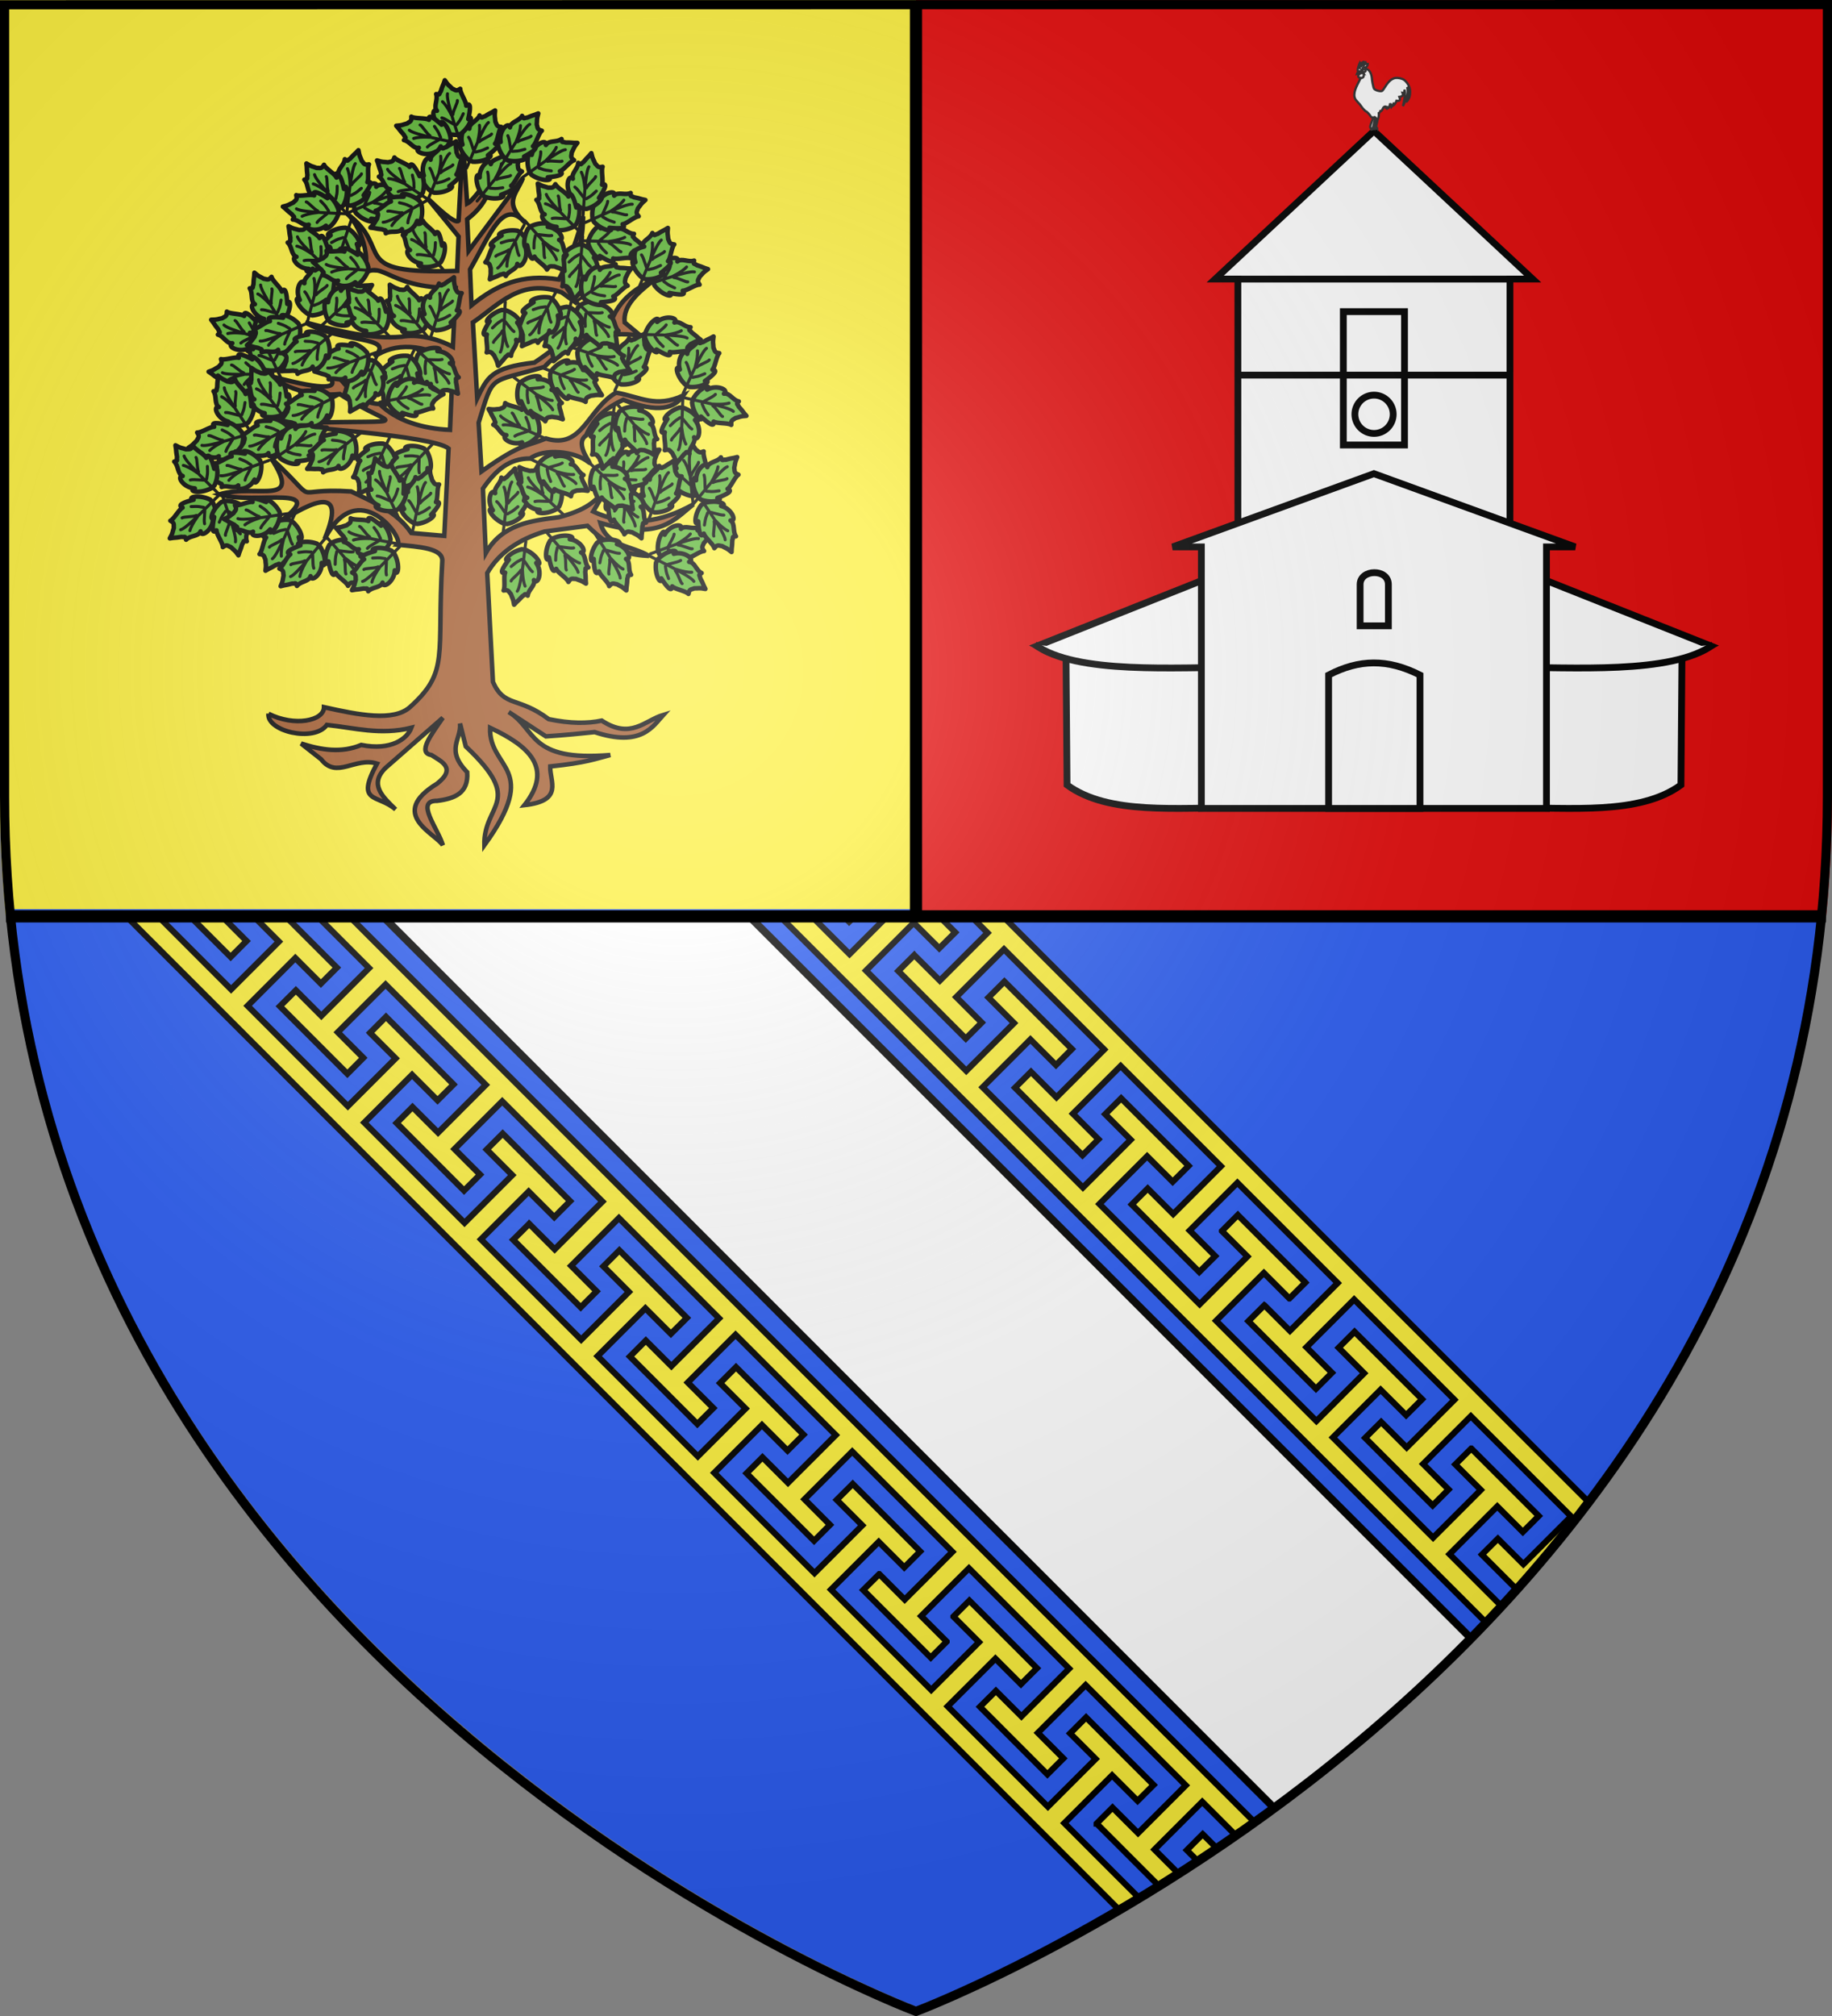
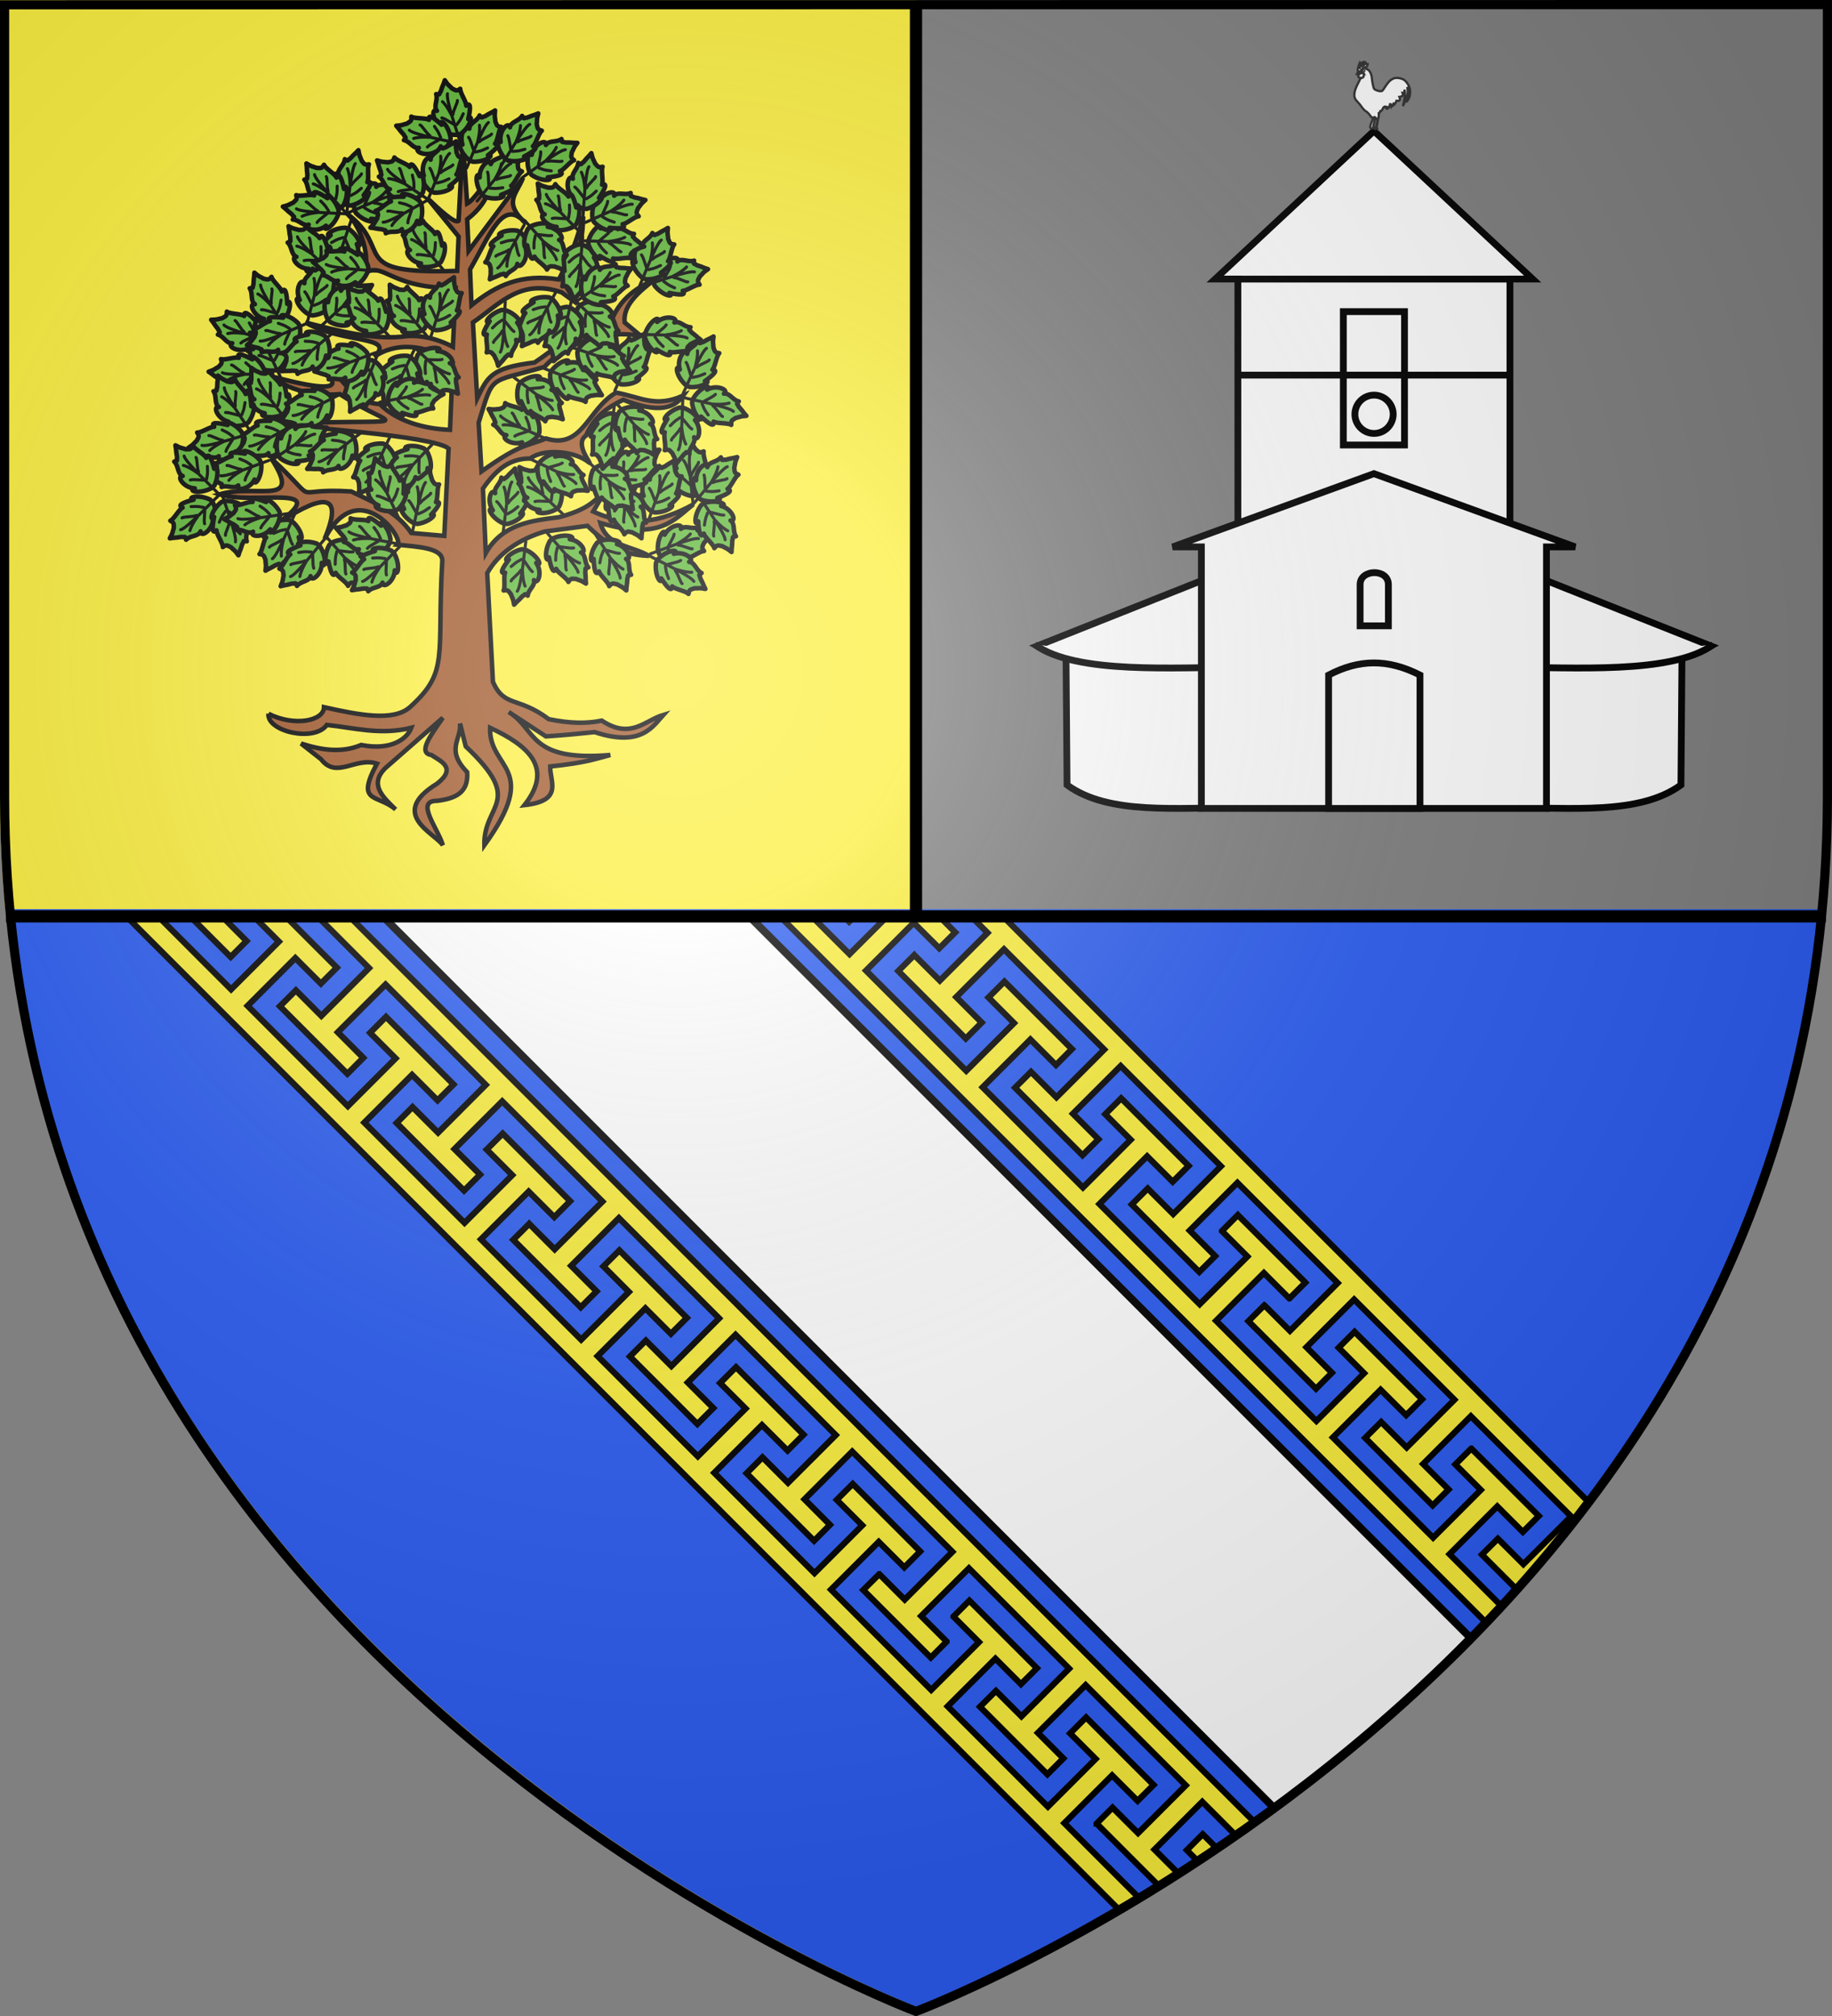
<svg xmlns="http://www.w3.org/2000/svg" xmlns:xlink="http://www.w3.org/1999/xlink" xml:space="preserve" width="600" height="660" version="1.0">
  <rect width="100%" height="100%" fill="#808080" stroke="none" />
  <defs>
    <radialGradient xlink:href="#b" id="e" cx="221.445" cy="226.331" r="300" fx="221.445" fy="226.331" gradientTransform="matrix(1.353 0 0 1.349 -77.63 -85.747)" gradientUnits="userSpaceOnUse" />
    <linearGradient id="b">
      <stop offset="0" style="stop-color:white;stop-opacity:.314" />
      <stop offset=".19" style="stop-color:white;stop-opacity:.251" />
      <stop offset=".6" style="stop-color:#6b6b6b;stop-opacity:.125" />
      <stop offset="1" style="stop-color:black;stop-opacity:.125" />
    </linearGradient>
    <clipPath id="d" clipPathUnits="userSpaceOnUse">
      <path d="M-295.887-119.913c25.699 257.616 298 360 298 360v-1.5s270.474-101.957 296-358.5h-296z" style="display:inline;fill:#2b5df2;fill-opacity:1;fill-rule:evenodd;stroke:none;stroke-width:1px;stroke-linecap:butt;stroke-linejoin:miter;stroke-opacity:1" />
    </clipPath>
  </defs>
  <g style="display:inline">
    <path d="M0 0v260.43c0 13.58.672 26.762 1.947 39.57H300V0Z" style="display:inline;fill:#fcef3c;fill-opacity:1;fill-rule:evenodd;stroke:none;stroke-width:1px;stroke-linecap:butt;stroke-linejoin:miter;stroke-opacity:1" />
    <path d="M3.94 297.636c25.698 257.616 298 360 298 360v-1.5s270.473-101.957 296-358.5h-296z" style="display:inline;fill:#2b5df2;fill-opacity:1;fill-rule:evenodd;stroke:none;stroke-width:1px;stroke-linecap:butt;stroke-linejoin:miter;stroke-opacity:1" />
-     <path d="M600 0v260.43c0 13.58-.672 26.762-1.947 39.57H300V0Z" style="display:inline;fill:#e20909;fill-opacity:1;fill-rule:evenodd;stroke:none;stroke-width:1px;stroke-linecap:butt;stroke-linejoin:miter;stroke-opacity:1" />
  </g>
  <g style="display:inline">
    <g style="display:inline" transform="matrix(.495 0 0 .495 31.371 10.433)">
      <path d="M114.247 450.989c17.183 8.69 36.687 4.707 36.755-4.358 23.298 5.224 45.928 9.644 56.837 0 26.325-23.643 17.765-33.669 21.408-96.433.77-8.816-15.466-9.602-29.555-10.989 4.613-4.115-26.133-46.696-48.32-3.776 14.94-35.583-6.754-26.2-31.62-9.912 38.138-27.76-14.998-12.202-37.902-19.656 24.912-7.342 55.51 8.963 34.089-23.99 35.328 33.004 9.262 19.326 53.061 22.095 14.603 7.147 30.022 13.068 39.786 27.472l21.788 1.894 2.841-57.784c-10.11-8.512-102.201-14.648-119.357-16.104 103.931-4.407 85.428 5.116 47.364-19.893-28.64 2.833-46.739-12.146-42.417-11.002 66.338 17.561 31.143-7.143-2.105-26.89 7.715 3.75 36.18 9.211 42.627 25.578 7.781 8.007 13.496 18.08 28.419 18.945 10.734 10.844 28.116 16.296 46.417 17.051l1.894-44.522c-18.76-12.964-38.745-13.114-52.1-3.79 15.21-14.208-20.911-8.525-45.47-22.734 22.004 5.702 43.937 11.188 63.468 9.473 10.736-1.904 23.366 1.007 34.102 6.63l1.895-38.838c-49.02.518-47.846-22.618-65.421-5.626 12.714-5.89 3.403-35.425-6.573-43.632 31.862 23.725-1.404 40.272 72.941 37.89l.947-22.734-20.84-25.576c6.95 6.637 18.456 17.65 20.84 15.156l2.842-52.1 2.842 40.733c4.71-2.447 12.872-15.249 19.893-24.63-5.322 10.727-3.142 22.037-19.893 35.05l.947 20.84 35.997-48.311c-4.354 11.175-13.584 16.127 2.173 30.48-15.265-17.812-23.255 5.86-37.222 30.146l.947 23.682c16.757-13.634 33.495-20.995 57.784-17.051 8.365-15.392 12.75-28.794 16.104-41.68-.255 11.054-1.188 22.957-11.367 46.416l7.578 11.367-10.42-7.578c-27.36-9.459-40.964 7.769-58.732 19.893l2.842 50.206c6.612-13.708 8.871-20.274 37.891-23.682 19.145-12.725 20.768-18.567 50.206-25.577 5.497-16.886 18.96-24.752 29.366-29.365-11.128 8.573-21.187 17.36-19.893 28.418l11.368 9.473c-14.611-4.71-46.234-.101-64.416 19.893-37.627 11.132-33.415 4.03-43.575 36.944l1.895 32.207c26.984-19.089 29.084-16.137 42.628-21.787 24.255 7.6 27.68-19.643 46.417-30.313 16.167 2.842 26.095 10.353 44.522 1.895-5.852 8.357-16.344 12.074-39.786 2.841-10.248 4.836-19.395 11.325-24.63 23.682-8.374 5.499 5.105 20.405 1.81 17.66-8.969-7.469-29.972-9.353-38.753-2.503-13.678-.092-22.603 7.434-31.26 19.893l1.894 42.628c10.853-19.2 30.202-21.414 48.311-23.682 17.96-4.826 23.799-9.839 32.208-19.893l-9.473 16.103c23.495 10.943 45.336 7.005 66.31-4.736-13.065 10.208-21.866 23.905-61.573 12.315 4.368 15.752 21.116 14.999 32.207 21.787-10.989-.59-22.316-1.97-40.733-19.893l-28.419 3.79c-17.44 5.312-30.554 14.58-37.89 27.47l3.788 71.994c7.584 17.03 16.607 9.354 36.944 24.63 14.635 2.951 25.353 2.933 35.05.947 19.268 12.645 28.45-.139 40.733-3.79-6.699 7.31-14.384 21.672-45.47 11.368-9.513.947-17.897 1.894-32.207 2.842l-24.63-16.104c18.602 11.143 12.562 33.066 67.257 28.418-9.898 2.527-15.61 5.053-39.785 7.579-.351 9.98 9.146 22.645-17.052 25.576 19.36-24.533 3.008-39.147-22.734-51.153-.861 27.921 33.968 25.427-3.79 77.677-.678-27.763 27.193-28.121-12.314-65.362l-3.79-15.157c1.127 10.585-9.937 17.107 4.737 32.208 1.018 13.964-8.417 17.475-19.893 18.945-14.872-.296.615 18.383 3.79 29.366-5.053-7.894-36.738-20.584-3.79-40.733 13.327-10.484 2.349-14.835-3.789-18.946-9.403-1.393-.106-13.472 7.578-24.629l-37.89 33.155c-11.076 10.818-1.968 19.113 6.63 27.471-11.926-10.36-26.78-3.495-12.315-30.313-14.392-4.586-26.689 10.464-36.944-2.842l-13.262-10.42c13.262 4.254 26.524 6.47 39.786.947 19.813 3.955 30.455-4.125 33.155-11.367-20.528 5.062-37.689.025-55.89-1.895-8.39 11.648-39.858 4.267-38.649-7.388z" style="display:inline;fill:#9d5324;fill-opacity:1;fill-rule:evenodd;stroke:#000;stroke-width:3;stroke-linecap:butt;stroke-linejoin:miter;stroke-miterlimit:4;stroke-dasharray:none;stroke-opacity:1" />
      <g id="c" style="display:inline;fill:#5ab532;fill-opacity:1">
        <path d="M320.915 398.626c-1.605-1.756-1.375-3.593-5.431-3.033 1.647-2.649.435-11.098 2.005-13.783-4.715.978-1.842-3.749 3.487-9.974-5.43 2.14.054-5.695 10.544-7.43l2.866.582c9.9 5.088 12.561 14.646 7.73 10.733 4.697 7.462.264 17.543-2.596 13.227 1.055 4.347-4.897 7.158-5.55 11.767-2.585-2.473-1.953-.56-4.07.12-4.63 4.525-3.31 2.704-6.91 6.246-.556-5.342-.965-4.486-2.075-8.455z" style="fill:#5ab532;fill-opacity:1;fill-rule:evenodd;stroke:#000;stroke-width:3.531;stroke-linecap:butt;stroke-linejoin:round;stroke-miterlimit:4;stroke-dasharray:none;stroke-opacity:1" transform="scale(.85)rotate(-3.389 976.606 381.854)" />
        <path d="M332.387 393.217c-2.112-5.766-.956-16.519-1.453-11.372m-1.114-1.236c-1.623 2.689-7.811 6.523-8.082 7.963m16.97-6.266c-2.445-1.972-5.576-9.404-6.967-9.867m-.843-.205c-3.762 1.976-2.821.82-8.439 5.112m12.575-18.742c-1.03 4.182-5.44 34.45-8.98 38.2" style="opacity:1;fill:#5ab532;fill-opacity:1;fill-rule:evenodd;stroke:#000;stroke-width:2.354;stroke-linecap:round;stroke-linejoin:round;stroke-miterlimit:4;stroke-dasharray:none;stroke-opacity:1" transform="scale(.85)rotate(-3.389 976.606 381.854)" />
      </g>
      <use xlink:href="#c" width="100%" height="100%" transform="rotate(180 277.07 333.839)" />
      <use xlink:href="#c" width="100%" height="100%" transform="rotate(126.59 301.395 334.243)" />
      <use xlink:href="#c" width="100%" height="100%" style="display:inline" transform="rotate(-48.034 284.923 318.51)" />
      <use xlink:href="#c" width="100%" height="100%" transform="rotate(-39.411 300.755 270.473)" />
      <use xlink:href="#c" width="100%" height="100%" transform="rotate(-117.401 328.224 316.095)" />
      <use xlink:href="#c" width="100%" height="100%" transform="rotate(-69.936 332.617 283.152)" />
      <use xlink:href="#c" width="100%" height="100%" transform="rotate(-40.755 301.855 167.78)" />
      <use xlink:href="#c" width="100%" height="100%" transform="rotate(166.883 341.302 331.072)" />
      <use xlink:href="#c" width="100%" height="100%" transform="rotate(-147.462 336.34 308.494)" />
      <use xlink:href="#c" width="100%" height="100%" transform="rotate(-167.024 324.428 325.03)" />
      <use xlink:href="#c" width="100%" height="100%" transform="rotate(-40.307 259.122 242.062)" />
      <use xlink:href="#c" width="100%" height="100%" transform="rotate(-4.87 -767.696 -930.712)" />
      <use xlink:href="#c" width="100%" height="100%" transform="rotate(-84.294 284.64 231.489)" />
      <use xlink:href="#c" width="100%" height="100%" transform="rotate(-71.472 248.818 307.324)" />
      <use xlink:href="#c" width="100%" height="100%" transform="rotate(-137.748 305.04 309.033)" />
      <use xlink:href="#c" width="100%" height="100%" transform="rotate(-53.588 253.637 269.517)" />
      <use xlink:href="#c" width="100%" height="100%" transform="translate(58.56 -89.906)" />
      <use xlink:href="#c" width="100%" height="100%" transform="rotate(-46.626 208.465 221.725)" />
      <use xlink:href="#c" width="100%" height="100%" transform="rotate(-162.41 329.035 279.94)" />
      <use xlink:href="#c" width="100%" height="100%" transform="rotate(-95.596 259.136 235.262)" />
      <use xlink:href="#c" width="100%" height="100%" transform="rotate(-114.923 270.126 226.959)" />
      <use xlink:href="#c" width="100%" height="100%" transform="rotate(-164.525 310.729 247.346)" />
      <use xlink:href="#c" width="100%" height="100%" transform="rotate(-162.851 306.465 282.723)" />
      <use xlink:href="#c" width="100%" height="100%" transform="rotate(106.889 316.311 307.884)" />
      <use xlink:href="#c" width="100%" height="100%" transform="rotate(-59.956 186.602 289.617)" />
      <use xlink:href="#c" width="100%" height="100%" transform="rotate(-75.755 216.761 272.225)" />
      <use xlink:href="#c" width="100%" height="100%" transform="rotate(-78.56 220.674 254.626)" />
      <use xlink:href="#c" width="100%" height="100%" transform="rotate(-2.177 -5004.796 -753.824)" />
      <use xlink:href="#c" width="100%" height="100%" transform="rotate(-52.744 139.199 224.763)" />
      <use xlink:href="#c" width="100%" height="100%" transform="rotate(5.958 1837.269 548.567)" />
      <use xlink:href="#c" width="100%" height="100%" transform="rotate(-131.39 265.361 250.15)" />
      <use xlink:href="#c" width="100%" height="100%" transform="rotate(21.603 727.438 306.852)" />
      <use xlink:href="#c" width="100%" height="100%" transform="rotate(-4.165 -1901.015 445.066)" />
      <use xlink:href="#c" width="100%" height="100%" transform="rotate(21.765 828.335 229.46)" />
      <use xlink:href="#c" width="100%" height="100%" transform="rotate(-48.794 50.185 231.708)" />
      <use xlink:href="#c" width="100%" height="100%" transform="rotate(-95.32 211.911 221.191)" />
      <use xlink:href="#c" width="100%" height="100%" transform="rotate(-121.07 244.609 220.476)" />
      <use xlink:href="#c" width="100%" height="100%" transform="rotate(176.959 306.296 230.202)" />
      <use xlink:href="#c" width="100%" height="100%" transform="rotate(128.491 351.79 243.37)" />
      <use xlink:href="#c" width="100%" height="100%" transform="rotate(-132.7 230.832 216.968)" />
      <use xlink:href="#c" width="100%" height="100%" transform="rotate(-147.842 235.962 229.144)" />
      <use xlink:href="#c" width="100%" height="100%" transform="rotate(-155.17 249.007 214.628)" />
      <use xlink:href="#c" width="100%" height="100%" transform="rotate(-164.283 247.931 216.273)" />
      <use xlink:href="#c" width="100%" height="100%" transform="rotate(155.47 291.548 200.434)" />
      <use xlink:href="#c" width="100%" height="100%" transform="rotate(95.314 382.1 184.931)" />
      <use xlink:href="#c" width="100%" height="100%" transform="rotate(-164.696 237.035 228.167)" />
      <use xlink:href="#c" width="100%" height="100%" transform="rotate(-120.395 163.223 262.403)" />
      <use xlink:href="#c" width="100%" height="100%" transform="rotate(116.892 321.642 204.085)" />
      <use xlink:href="#c" width="100%" height="100%" transform="rotate(132.779 296.593 235.542)" />
      <use xlink:href="#c" width="100%" height="100%" transform="rotate(53.708 475.485 160.295)" />
      <use xlink:href="#c" width="100%" height="100%" transform="rotate(180 225.278 228.542)" />
      <use xlink:href="#c" width="100%" height="100%" transform="rotate(130.773 274.914 201.458)" />
      <use xlink:href="#c" width="100%" height="100%" transform="rotate(85.927 341.611 165.063)" />
      <use xlink:href="#c" width="100%" height="100%" transform="rotate(11.58 1272.101 -339.674)" />
      <use xlink:href="#c" width="100%" height="100%" transform="rotate(126.528 265.19 216.11)" />
      <use xlink:href="#c" width="100%" height="100%" transform="rotate(-172.291 207.347 269.54)" />
      <use xlink:href="#c" width="100%" height="100%" transform="rotate(87.683 328.2 196.104)" />
      <use xlink:href="#c" width="100%" height="100%" transform="rotate(140.165 230.642 237.919)" />
      <use xlink:href="#c" width="100%" height="100%" transform="rotate(-139.31 190.574 290.568)" />
      <use xlink:href="#c" width="100%" height="100%" transform="rotate(133.51 281.095 255.364)" />
      <use xlink:href="#c" width="100%" height="100%" transform="rotate(129.035 271.737 247.706)" />
      <use xlink:href="#c" width="100%" height="100%" transform="rotate(-169.271 246.725 272.432)" />
      <use xlink:href="#c" width="100%" height="100%" transform="rotate(-53.766 120.567 345.741)" />
      <use xlink:href="#c" width="100%" height="100%" transform="rotate(18.504 636.738 46.974)" />
      <use xlink:href="#c" width="100%" height="100%" transform="rotate(-107.746 202.604 326.272)" />
      <use xlink:href="#c" width="100%" height="100%" transform="rotate(15.223 700.1 -91.165)" />
      <use xlink:href="#c" width="100%" height="100%" transform="rotate(62.423 338 192.655)" />
      <use xlink:href="#c" width="100%" height="100%" transform="rotate(99.109 256.875 199.192)" />
      <use xlink:href="#c" width="100%" height="100%" transform="rotate(147.433 219.285 259.098)" />
      <use xlink:href="#c" width="100%" height="100%" transform="rotate(59.459 338.657 138.272)" />
      <use xlink:href="#c" width="100%" height="100%" transform="rotate(42.752 397.058 104.991)" />
      <use xlink:href="#c" width="100%" height="100%" transform="rotate(80.881 266.108 183.232)" />
      <use xlink:href="#c" width="100%" height="100%" transform="rotate(135.663 221.77 265.132)" />
      <use xlink:href="#c" width="100%" height="100%" transform="rotate(139.309 206.896 266.743)" />
      <use xlink:href="#c" width="100%" height="100%" transform="rotate(66.465 248.18 162.502)" />
      <use xlink:href="#c" width="100%" height="100%" transform="rotate(54.147 284.21 148.812)" />
      <use xlink:href="#c" width="100%" height="100%" transform="rotate(62.63 243.562 170.5)" />
      <use xlink:href="#c" width="100%" height="100%" transform="rotate(-131.117 188.272 348.442)" />
      <use xlink:href="#c" width="100%" height="100%" transform="rotate(127.787 190.567 271.244)" />
      <use xlink:href="#c" width="100%" height="100%" transform="rotate(38.225 226.156 28.231)" />
      <use xlink:href="#c" width="100%" height="100%" transform="rotate(-25.684 114.012 762.572)" />
      <use xlink:href="#c" width="100%" height="100%" transform="rotate(45.645 315.002 171.272)" />
      <use xlink:href="#c" width="100%" height="100%" transform="rotate(18.174 454.344 20.882)" />
      <use xlink:href="#c" width="100%" height="100%" transform="rotate(36.415 350.825 210.624)" />
      <use xlink:href="#c" width="100%" height="100%" transform="rotate(-174.925 246.925 335.337)" />
      <use xlink:href="#c" width="100%" height="100%" transform="rotate(147.835 244.73 317.175)" />
      <use xlink:href="#c" width="100%" height="100%" transform="rotate(16.724 270.904 -191.923)" />
      <use xlink:href="#c" width="100%" height="100%" transform="rotate(74.489 218.035 224.377)" />
      <use xlink:href="#c" width="100%" height="100%" transform="rotate(32.465 220.49 107.473)" />
      <use xlink:href="#c" width="100%" height="100%" transform="rotate(-48.349 214.958 482.57)" />
      <use xlink:href="#c" width="100%" height="100%" transform="rotate(94.003 241.492 298.403)" />
      <use xlink:href="#c" width="100%" height="100%" transform="rotate(37.143 237.37 214.393)" />
      <use xlink:href="#c" width="100%" height="100%" transform="rotate(56.051 313.871 172.507)" />
    </g>
    <g style="fill:#fff">
      <g style="fill:#fff">
        <path d="m239.752 411.852-88.852 35.3c4.231 2.165 8.462 3.606 12.693 4.557l.456 56.783c18.336 13.447 49.063 9.838 75.75 10.122z" style="fill:#fff;fill-opacity:1;fill-rule:evenodd;stroke:#000;stroke-width:3;stroke-linecap:butt;stroke-linejoin:miter;stroke-miterlimit:4;stroke-dasharray:none;stroke-opacity:1" transform="matrix(.742 0 0 .742 227.745 -120.323)" />
        <path d="M149.749 446.54c18.336 13.447 63.191 9.838 89.88 10.122" style="fill:#fff;fill-opacity:1;fill-rule:evenodd;stroke:#000;stroke-width:3;stroke-linecap:butt;stroke-linejoin:miter;stroke-miterlimit:4;stroke-dasharray:none;stroke-opacity:1" transform="matrix(.742 0 0 .742 227.745 -120.323)" />
      </g>
      <g style="fill:#fff">
        <path d="m239.752 411.852-88.852 35.3c4.231 2.165 8.462 3.606 12.693 4.557l.456 56.783c18.336 13.447 49.063 9.838 75.75 10.122z" style="fill:#fff;fill-opacity:1;fill-rule:evenodd;stroke:#000;stroke-width:3;stroke-linecap:butt;stroke-linejoin:miter;stroke-miterlimit:4;stroke-dasharray:none;stroke-opacity:1" transform="matrix(-.742 0 0 .742 672.255 -120.323)" />
        <path d="M149.749 446.54c18.336 13.447 63.191 9.838 89.88 10.122" style="fill:#fff;fill-opacity:1;fill-rule:evenodd;stroke:#000;stroke-width:3;stroke-linecap:butt;stroke-linejoin:miter;stroke-miterlimit:4;stroke-dasharray:none;stroke-opacity:1" transform="matrix(-.742 0 0 .742 672.255 -120.323)" />
      </g>
      <g style="fill:#fff">
        <g style="fill:#fff">
          <path d="m300 219.95-70.05 65.318h10.007v233.283h120.086V285.268h10.007z" style="fill:#fff;fill-opacity:1;fill-rule:evenodd;stroke:#000;stroke-width:3;stroke-linecap:butt;stroke-linejoin:miter;stroke-miterlimit:4;stroke-dasharray:none;stroke-opacity:1" transform="matrix(.742 0 0 .742 227.374 -120.323)" />
          <path d="M286.5 299.652h27V358.5h-27z" style="fill:#fff;fill-opacity:1;fill-rule:evenodd;stroke:#000;stroke-width:3;stroke-linecap:butt;stroke-linejoin:miter;stroke-miterlimit:4;stroke-dasharray:none;stroke-opacity:1" transform="matrix(.742 0 0 .742 227.374 -120.323)" />
          <path d="M308.5 344.947a8.45 8.45 0 0 1-8.447 8.447 8.45 8.45 0 0 1-8.447-8.447 8.45 8.45 0 0 1 8.447-8.447 8.45 8.45 0 0 1 8.447 8.447z" style="fill:#fff;fill-opacity:1;stroke:#000;stroke-width:3;stroke-miterlimit:4;stroke-opacity:1" transform="matrix(.742 0 0 .742 227.374 -120.323)" />
          <path d="M240 285.3h120M239.43 327.666h120" style="fill:#fff;fill-rule:evenodd;stroke:#000;stroke-width:3;stroke-linecap:butt;stroke-linejoin:miter;stroke-miterlimit:4;stroke-dasharray:none;stroke-opacity:1" transform="matrix(.742 0 0 .742 227.374 -120.323)" />
        </g>
        <g style="opacity:1;fill:#fff">
          <path d="M190.947 86.924c0 .04-.42 1.633-.7 2.777-.282 1.144-.424 1.799-.424 1.799s.304.235.45.463c.145.228.132.45.132.45l-.159-.186c-4.014 1.434-.583-3.158-.383-5.687z" style="fill:#fff;fill-opacity:1;fill-rule:evenodd;stroke:#313131;stroke-width:1.123;stroke-linecap:butt;stroke-linejoin:miter;stroke-miterlimit:4;stroke-dasharray:none;stroke-opacity:1" transform="matrix(.66 0 0 .66 324.478 -19.005)" />
-           <path d="M192.394 86.74c0 .042-.455 1.772-.76 3.013s-.46 1.952-.46 1.952.33.254.488.502c.158.247.144.488.144.488l-.172-.201s-.111.183-.259.187c-.147.003-.33-.173-.33-.173-3.873.941-1.938 1-.746-1.12.058-.243.388-1.072.617-2.338.23-1.267.302-2.727.302-2.727z" style="fill:#fff;fill-opacity:1;fill-rule:evenodd;stroke:#313131;stroke-width:1.123;stroke-linecap:butt;stroke-linejoin:miter;stroke-miterlimit:4;stroke-dasharray:none;stroke-opacity:1" transform="matrix(.66 0 0 .66 324.478 -19.005)" />
+           <path d="M192.394 86.74c0 .042-.455 1.772-.76 3.013s-.46 1.952-.46 1.952.33.254.488.502c.158.247.144.488.144.488l-.172-.201s-.111.183-.259.187z" style="fill:#fff;fill-opacity:1;fill-rule:evenodd;stroke:#313131;stroke-width:1.123;stroke-linecap:butt;stroke-linejoin:miter;stroke-miterlimit:4;stroke-dasharray:none;stroke-opacity:1" transform="matrix(.66 0 0 .66 324.478 -19.005)" />
          <path d="M190.23 86.87s-.92.496-1.429-.041c-.503-.53-.233-.555-1.514-1.921-1.282-1.366-.784-.274-2.392-2.037-.804-.882-.914-1.284-1.682-2.208-.768-.923-2.194-2.368-2.36-2.81-.398-1.069-.588-1.416-.304-3.207.285-1.791 1.441-3.958 1.441-3.958l2.07-4.16-.588-3.045 2.192-1.847.147.941c.675.647 1.71.454 2.624 2.321.913 1.867.578 3.197 1.055 5.236.477 2.04.42 2.078.65 2.537.233.467.927.79 1.583 1.015.65.223 2.04.579 2.597.122.552-.451 1.614-2.491 2.862-3.998 1.275-1.54 2.656-2.232 3.755-2.355 1.053-.117 3.135.193 4.282 1.056 1.2.902 3.009 3.217 2.902 6.048-.105 2.809-.862 3.328-1.096 3.836-.176.384-.893 1.035-.893 1.035s1.259-2.395 1.38-4.262c.122-1.867-.892-3.207-.892-3.207s.598 1.532.08 3.897c-.517 2.364-2.15 5.56-2.15 5.56s.74-3.003.933-5.032-.162-3.085-.162-3.085-.01.933-.244 1.34c-.233.405-.69.283-.69.283s.315.853-.081 1.34-1.502.609-1.502.609.487 1.187.122 1.664c-.366.477-1.583.243-1.583.243s-.284.833-.69 1.421-.934.934-.934.934l.447-1.421-1.38 2.07-.569-1.745s-.142 1.126-.487 1.786-.893.852-.893.852l-.081-1.218s-.502 1.213-.568 1.015c-.061-.182-.406-.852-.406-.852s-.457.01-.853.446c-.395.437-.385.812-.73 1.3-.345.486-.65.649-.65.649l-.04-.61s-.173.64-.406 1.016c-.234.375-.528.487-.528.487s.096 1.177-.122 1.968c-.218.792-.253.939-.71 1.076s-.687-1.196-1.513-1.084z" style="fill:#fff;fill-opacity:1;fill-rule:evenodd;stroke:#313131;stroke-width:1.123;stroke-linecap:butt;stroke-linejoin:miter;stroke-miterlimit:4;stroke-dasharray:none;stroke-opacity:1" transform="matrix(.66 0 0 .66 324.478 -19.005)" />
          <path d="M181.775 65.399s.215-.61.647-.99 1.08-.531 1.08-.531l1.33 1.406s-.881-.158-1.645-.129a5.7 5.7 0 0 0-1.412.244z" style="fill:#fff;fill-opacity:1;fill-rule:evenodd;stroke:#313131;stroke-width:1.123;stroke-linecap:butt;stroke-linejoin:miter;stroke-miterlimit:4;stroke-dasharray:none;stroke-opacity:1" transform="matrix(.66 0 0 .66 324.478 -19.005)" />
          <g style="fill:#fff;fill-opacity:1;stroke:#313131;stroke-width:19.762;stroke-linejoin:miter;stroke-miterlimit:4;stroke-dasharray:none;stroke-opacity:1">
-             <path d="M251.607 232.362c0 4.042-3.6 7.322-8.036 7.322-4.435 0-9.126-3.43-8.035-7.322.778-2.775 2.408-4.228 5.834-5.012 4.324-.989 10.237.97 10.237 5.012z" style="fill:#fff;fill-opacity:1;stroke:#313131;stroke-width:19.762;stroke-linejoin:miter;stroke-miterlimit:4;stroke-dasharray:none;stroke-opacity:1" transform="rotate(-25.702 259.61 -943.241)scale(.038)" />
            <path d="M251.607 232.362c0 4.044-3.598 7.322-8.036 7.322s-8.035-3.278-8.035-7.322c0-4.043 3.597-7.321 8.035-7.321s8.036 3.278 8.036 7.321z" style="fill:#fff;fill-opacity:1;stroke:#313131;stroke-width:28.688;stroke-linejoin:miter;stroke-miterlimit:4;stroke-dasharray:none;stroke-opacity:1" transform="matrix(.023 -.011 .011 .023 438.501 20.493)" />
            <path d="M251.607 232.362c0 4.044-3.598 7.322-8.036 7.322s-8.035-3.278-8.035-7.322c0-4.043 3.597-7.321 8.035-7.321s8.036 3.278 8.036 7.321z" style="fill:#fff;fill-opacity:1;stroke:#313131;stroke-width:130.454;stroke-linejoin:miter;stroke-miterlimit:4;stroke-dasharray:none;stroke-opacity:1" transform="matrix(.006 0 0 .006 445.286 21.826)" />
-             <path d="M251.607 232.362c0 4.044-3.598 7.322-8.036 7.322s-8.035-3.278-8.035-7.322c0-4.043 3.597-7.321 8.035-7.321s8.036 3.278 8.036 7.321z" style="fill:#fff;fill-opacity:1;stroke:#313131;stroke-width:94.454;stroke-linejoin:miter;stroke-miterlimit:4;stroke-dasharray:none;stroke-opacity:1" transform="matrix(.007 0 0 .009 445.112 21.031)" />
          </g>
          <path d="M185.104 65.212s.19 1.367-.301 1.895c-.492.527-1.059.333-1.665.215s-.74-.219-.76-.689c-.022-.47.218-.793.674-1.191.455-.398.635-.344 1.148-.402.513-.057.904.172.904.172zM183.503 64.086c-.411.026-1.015.447-1.299-.04s.162-1.908.162-1.908l.447.223s-.198-.335-.244-.629.061-.548.061-.548.137.365.305.568.385.345.365.244c-.02-.102-.198-.553-.244-.995s.061-.77.061-.77.188.466.406.79c.218.325.467.508.467.508l-.02-2.05s.162.62.345 1.015c.182.396.385.568.385.568l.203-2.009s.203.65.325 1.096.162.69.162.69.224-.335.325-.75c.102-.417.081-.914.081-.914s.137.512.203.852.061.508.061.508.31-.056.487-.203c.178-.147.224-.386.224-.386s-.051.33.02.487.264.142.264.142-.016.62-.345 1.056c-.33.436-.975.69-.975.69s-.197-.239-.588 0c-.39.238-.65.548-.974.954-.325.405-.325.67-.325.67s.066.116-.345.141z" style="fill:#fff;fill-opacity:1;fill-rule:evenodd;stroke:#313131;stroke-width:1.123;stroke-linecap:butt;stroke-linejoin:miter;stroke-miterlimit:4;stroke-dasharray:none;stroke-opacity:1" transform="matrix(.66 0 0 .66 324.478 -19.005)" />
        </g>
      </g>
      <g style="fill:#fff">
        <g style="fill:#fff">
          <path d="m300 371.148-88.852 32.31h12.693v115.394H376.16V403.458h12.693z" style="fill:#fff;fill-opacity:1;fill-rule:evenodd;stroke:#000;stroke-width:3;stroke-linecap:butt;stroke-linejoin:miter;stroke-miterlimit:4;stroke-dasharray:none;stroke-opacity:1" transform="matrix(.742 0 0 .742 227.374 -120.323)" />
          <path d="M280 460c13.444-6.999 25.977-7.275 40.332 0v58.848H280Z" style="fill:#fff;fill-opacity:1;fill-rule:evenodd;stroke:#000;stroke-width:3;stroke-linecap:butt;stroke-linejoin:miter;stroke-miterlimit:4;stroke-dasharray:none;stroke-opacity:1" transform="matrix(.742 0 0 .742 227.374 -120.323)" />
        </g>
        <path d="M293.906 420c.057-6.797 12.418-7.027 12.475 0v18.281h-12.475z" style="fill:#fff;fill-opacity:1;stroke:#000;stroke-width:3;stroke-miterlimit:4;stroke-opacity:1" transform="matrix(.742 0 0 .742 227.374 -120.323)" />
      </g>
    </g>
    <g clip-path="url(#d)" transform="translate(298.887 418.913)">
      <path fill="#2b5df2" d="M-298.5-298.5v169.443l418.738 418.721C177.83 246.776 241.411 182.47 274.883 92.982l-391.5-391.482z" style="stroke:none" />
      <g stroke="#000" stroke-width="1.405">
        <path fill="#fcef3c" stroke-width="2" d="m-223.111-298.5 462.566 462.42a401 401 0 0 0 4.014-6.45l-29.393-29.372 15.621-15.649 8.371 8.352 5.22-5.21-22.081-22.087-5.219 5.209 8.348 8.353-15.645 15.65-32.845-32.825 15.638-15.649 8.371 8.373 5.223-5.23-22.1-22.088h-.003l-5.223 5.207 8.348 8.357L170.469 84.5l-32.827-32.81 15.631-15.637 8.362 8.345 5.234-5.22-22.125-22.09-5.21 5.219 8.347 8.355L132.25 46.3 99.398 13.473l15.645-15.65 8.346 8.353h.025l5.219-5.21-.018-.02-22.084-22.067-.02-.022-5.2 5.233v.021l8.347 8.332L94.018 8.07 61.18-24.746l15.63-15.637 8.37 8.352 5.222-5.21L68.301-59.35l-5.223 5.207 8.35 8.354-15.645 15.65-32.848-32.826 15.645-15.65 8.37 8.377 5.218-5.233-22.102-22.088-5.218 5.21 8.369 8.374-15.645 15.63-32.838-32.817L.365-116.801l8.361 8.332 5.233-5.207-22.102-22.09-.011.012-.012-.014-5.197 5.213.011.012-.013.012 8.351 8.332-15.644 15.648-32.825-32.824 15.631-15.639 8.336 8.344.012-.01.031.031 5.223-5.232-22.123-22.086-5.227 5.205 8.373 8.377-15.644 15.627-32.85-32.828 15.635-15.637 8.371 8.342 5.234-5.207-22.117-22.102-5.21 5.23 8.35 8.346-15.642 15.625-32.85-32.828 15.624-15.648 8.369 8.353 5.222-5.207-22.08-22.09-5.222 5.207 8.347 8.356-15.64 15.65-32.85-32.828 15.645-15.646 8.367 8.373 5.22-5.229-22.101-22.09-5.22 5.21 8.368 8.376-15.644 15.625-32.846-32.804 6.29-6.291h-10.786l-.888.889-.89-.889Zm50.466 0-9.566 9.568-8.37-8.355-5.22 5.209 11.051 11.057 11.049 11.054 5.222-5.228-8.347-8.356 14.937-14.949Zm12.163 0 32.125 32.125-15.645 15.648-8.348-8.353-5.218 5.209 22.1 22.088 5.222-5.207-8.37-8.377 15.643-15.627 32.848 32.828-15.645 15.648-8.345-8.353-5.223 5.23 22.08 22.09.01-.01.012.01 5.223-5.21-.022-.022-8.35-8.354 15.645-15.625 32.85 32.826-15.645 15.647-8.346-8.352-.021-.021-5.225 5.209.01.012-.01.01 22.1 22.087.023.022 5.223-5.229-8.371-8.355 15.633-15.639 32.838 32.817-15.631 15.636-8.338-8.343-.014.013-.031-.035-5.22 5.23 22.12 22.09 5.225-5.209-8.37-8.375 15.641-15.626 32.85 32.826L8.918-97.885l-8.361-8.343-.012.011-.008-.01-5.224 5.207 22.101 22.114 5.223-5.233-8.348-8.353 15.64-15.65 32.829 32.827-15.643 15.649-8.347-8.354-5.221 5.21 22.1 22.109 5.222-5.233-8.369-8.375 15.64-15.625 32.85 32.828L85.348-21.46 77-29.813l-5.22 5.231 22.1 22.088 5.222-5.207-.022-.022-8.336-8.343 15.631-15.64 32.848 32.827-15.641 15.65-8.35-8.353-.02-.022-.003-.002-5.22 5.21.01.01-.01.011 22.126 22.113 5.219-5.234-8.358-8.361 15.631-15.64 32.848 32.83-15.643 15.646-8.345-8.354-.012.012-.014-.012-5.22 5.21 11.05 11.054 11.051 11.056 5.22-5.232-8.347-8.353 15.631-15.64 11.162 11.14 21.676 21.675-15.63 15.64-8.358-8.343-5.225 5.207.023.026 22.08 22.064 5.221-5.209-8.367-8.377 15.64-15.625 32.85 32.824-15.644 15.65-8.348-8.353-5.223 5.233 22.079 22.088.013-.014.012.014 2.135-2.14q1.118-1.959 2.217-3.939l-7.5-7.507 15.642-15.627 2.527 2.525a378 378 0 0 0 3.319-7.125L-150.063-298.5ZM256.11 135.045l-1.894 1.898.59.59q.656-1.24 1.304-2.488z" />
        <path fill="#fff" stroke-linecap="round" stroke-linejoin="round" stroke-width="2.5" d="M1.5 1.5v54.584l480.176 480.172c19.128-19.492 37.515-41.492 53.808-66.186L66.91 1.5Z" style="display:inline" transform="translate(-300 -300)" />
        <path fill="#fcef3c" stroke-width="2" d="M-298.5-232.97v10.445l5.861 5.865-5.861 5.86v10.782l11.262-11.26 32.806 32.848-15.625 15.643-8.379-8.37-5.207 5.225 22.088 22.102 5.23-5.223-8.372-8.369 15.648-15.64 32.826 32.845-15.65 15.64-8.354-8.345-5.209 5.22 22.09 22.083 5.207-5.225-8.351-8.369 15.648-15.619 32.826 32.848-15.625 15.64-8.345-8.35-5.23 5.212 22.1 22.115 5.208-5.233-8.344-8.373 15.64-15.632 32.827 32.85-15.63 15.642-8.374-8.371-5.207 5.224 22.088 22.125 5.232-5.222-.031-.034.012-.011-8.344-8.334 15.637-15.635 32.824 32.828-15.65 15.64-8.33-8.347-.01.012-.012-.01-5.213 5.197.012.012-.01.01 22.087 22.101 5.21-5.232-8.333-8.361 15.64-15.63 32.815 32.838L-79 28.33l-8.375-8.371-5.209 5.223 22.088 22.101 5.232-5.22-8.377-8.372 15.65-15.64 32.827 32.847-15.65 15.643-8.354-8.35-5.209 5.223 22.111 22.102 5.21-5.223-8.352-8.37 15.635-15.63 32.816 32.838-15.625 15.64-8.332-8.347h-.022l-5.232 5.201.022.022 22.066 22.08.021.021 5.21-5.223v-.023l-8.354-8.348 15.65-15.644 32.826 32.853-15.636 15.631-8.356-8.347-5.218 5.21 22.087 22.125 5.221-5.234-8.344-8.361 15.637-15.631 32.81 32.826-15.636 15.631-8.36-8.348-5.208 5.223v.002h.002l22.09 22.102 5.228-5.223-8.375-8.371 15.65-15.64 32.825 32.847-15.647 15.64-8.355-8.347-5.21 5.222 22.09 22.08 5.21-5.222-8.356-8.37 15.65-15.62 32.827 32.847-15.625 15.64-8.356-8.347-5.22 5.21 12.242 12.251a513 513 0 0 0 27.205-24.97zm11.395 32.284-5.21 5.22 8.356 8.372-14.541 14.533v12.64l436.025 436.169a542 542 0 0 0 5.746-4.695l-17.148-17.158 15.627-15.645 8.365 8.36 5.219-5.212-.012-.011.012-.012-22.086-22.078-5.234 5.22 8.353 8.35-15.646 15.64-32.828-32.845 15.625-15.644 8.378 8.369 5.21-5.22-22.065-22.08h-.002l-.023-.022-5.207 5.22 8.341 8.36-15.636 15.632-21.68-21.677-11.139-11.16 15.639-15.633 8.354 8.347 5.234-5.218-11.059-11.053-11.054-11.049-5.21 5.22.012.012-.01.012 8.354 8.348-15.65 15.642-32.829-32.85 15.639-15.628 8.365 8.36 5.233-5.223L18.6 105.102l-.011.011-.012-.011-5.21 5.222v.002l.022.02 8.356 8.347-15.649 15.643-32.826-32.848 15.637-15.632 8.344 8.337.023.024 5.207-5.223-22.09-22.101-5.232 5.222 8.355 8.348-15.648 15.64-32.828-32.847 15.625-15.645 8.379 8.373 5.23-5.224-22.111-22.1-5.21 5.22 8.356 8.349-15.65 15.642-32.828-32.826L-87.52 9.4l8.358 8.35 5.23-5.22-22.113-22.102-5.207 5.222.01.01-.012.012 8.344 8.361-15.639 15.633-32.826-32.85 15.627-15.64 8.379 8.37 5.209-5.225-22.092-22.123-5.23 5.22.033.033-.012.012 8.344 8.338-15.637 15.63-32.816-32.837 15.636-15.63 8.354 8.37 5.232-5.222-.023-.024-22.088-22.101-.012.011-.008-.008-5.21 5.221.021.023 8.353 8.346-15.65 15.645-32.824-32.852 15.625-15.64 8.353 8.347.022.022 5.21-5.223-.01-.01.01-.012-22.09-22.08-5.23 5.223 8.352 8.348-15.648 15.642-32.826-32.847 15.625-15.641 8.378 8.37 5.207-5.226-22.09-22.101-5.208 5.223 8.355 8.347-15.65 15.643-32.828-32.826 15.652-15.643 8.353 8.35 5.233-5.225-11.055-11.049zm-11.395 9.446v7.908l3.947-3.953z" />
      </g>
    </g>
  </g>
  <g style="display:inline">
    <path d="M300 658.5s298.5-112.32 298.5-397.772V2.176H1.5v258.552C1.5 546.18 300 658.5 300 658.5" style="opacity:1;fill:url(#e);fill-opacity:1;fill-rule:evenodd;stroke:none;stroke-width:1px;stroke-linecap:butt;stroke-linejoin:miter;stroke-opacity:1" />
  </g>
  <g style="display:inline">
    <path d="M298 2h4v299.265h-4z" style="display:inline;fill:#000;fill-opacity:1;stroke:none;stroke-width:10.131;stroke-linecap:round;stroke-linejoin:round;stroke-miterlimit:4;stroke-dasharray:none" />
    <path d="M298-598h4V-2h-4z" style="fill:#000;fill-opacity:1;stroke:none;stroke-width:15;stroke-linecap:round;stroke-linejoin:round;stroke-miterlimit:4;stroke-dasharray:none;display:inline" transform="rotate(90)" />
    <path d="M300 658.5S1.5 546.18 1.5 260.728V1.558l597-.059v259.23C598.5 546.178 300 658.5 300 658.5z" style="opacity:1;fill:none;fill-opacity:1;fill-rule:evenodd;stroke:#000;stroke-width:3;stroke-linecap:butt;stroke-linejoin:miter;stroke-miterlimit:4;stroke-dasharray:none;stroke-opacity:1" />
  </g>
</svg>